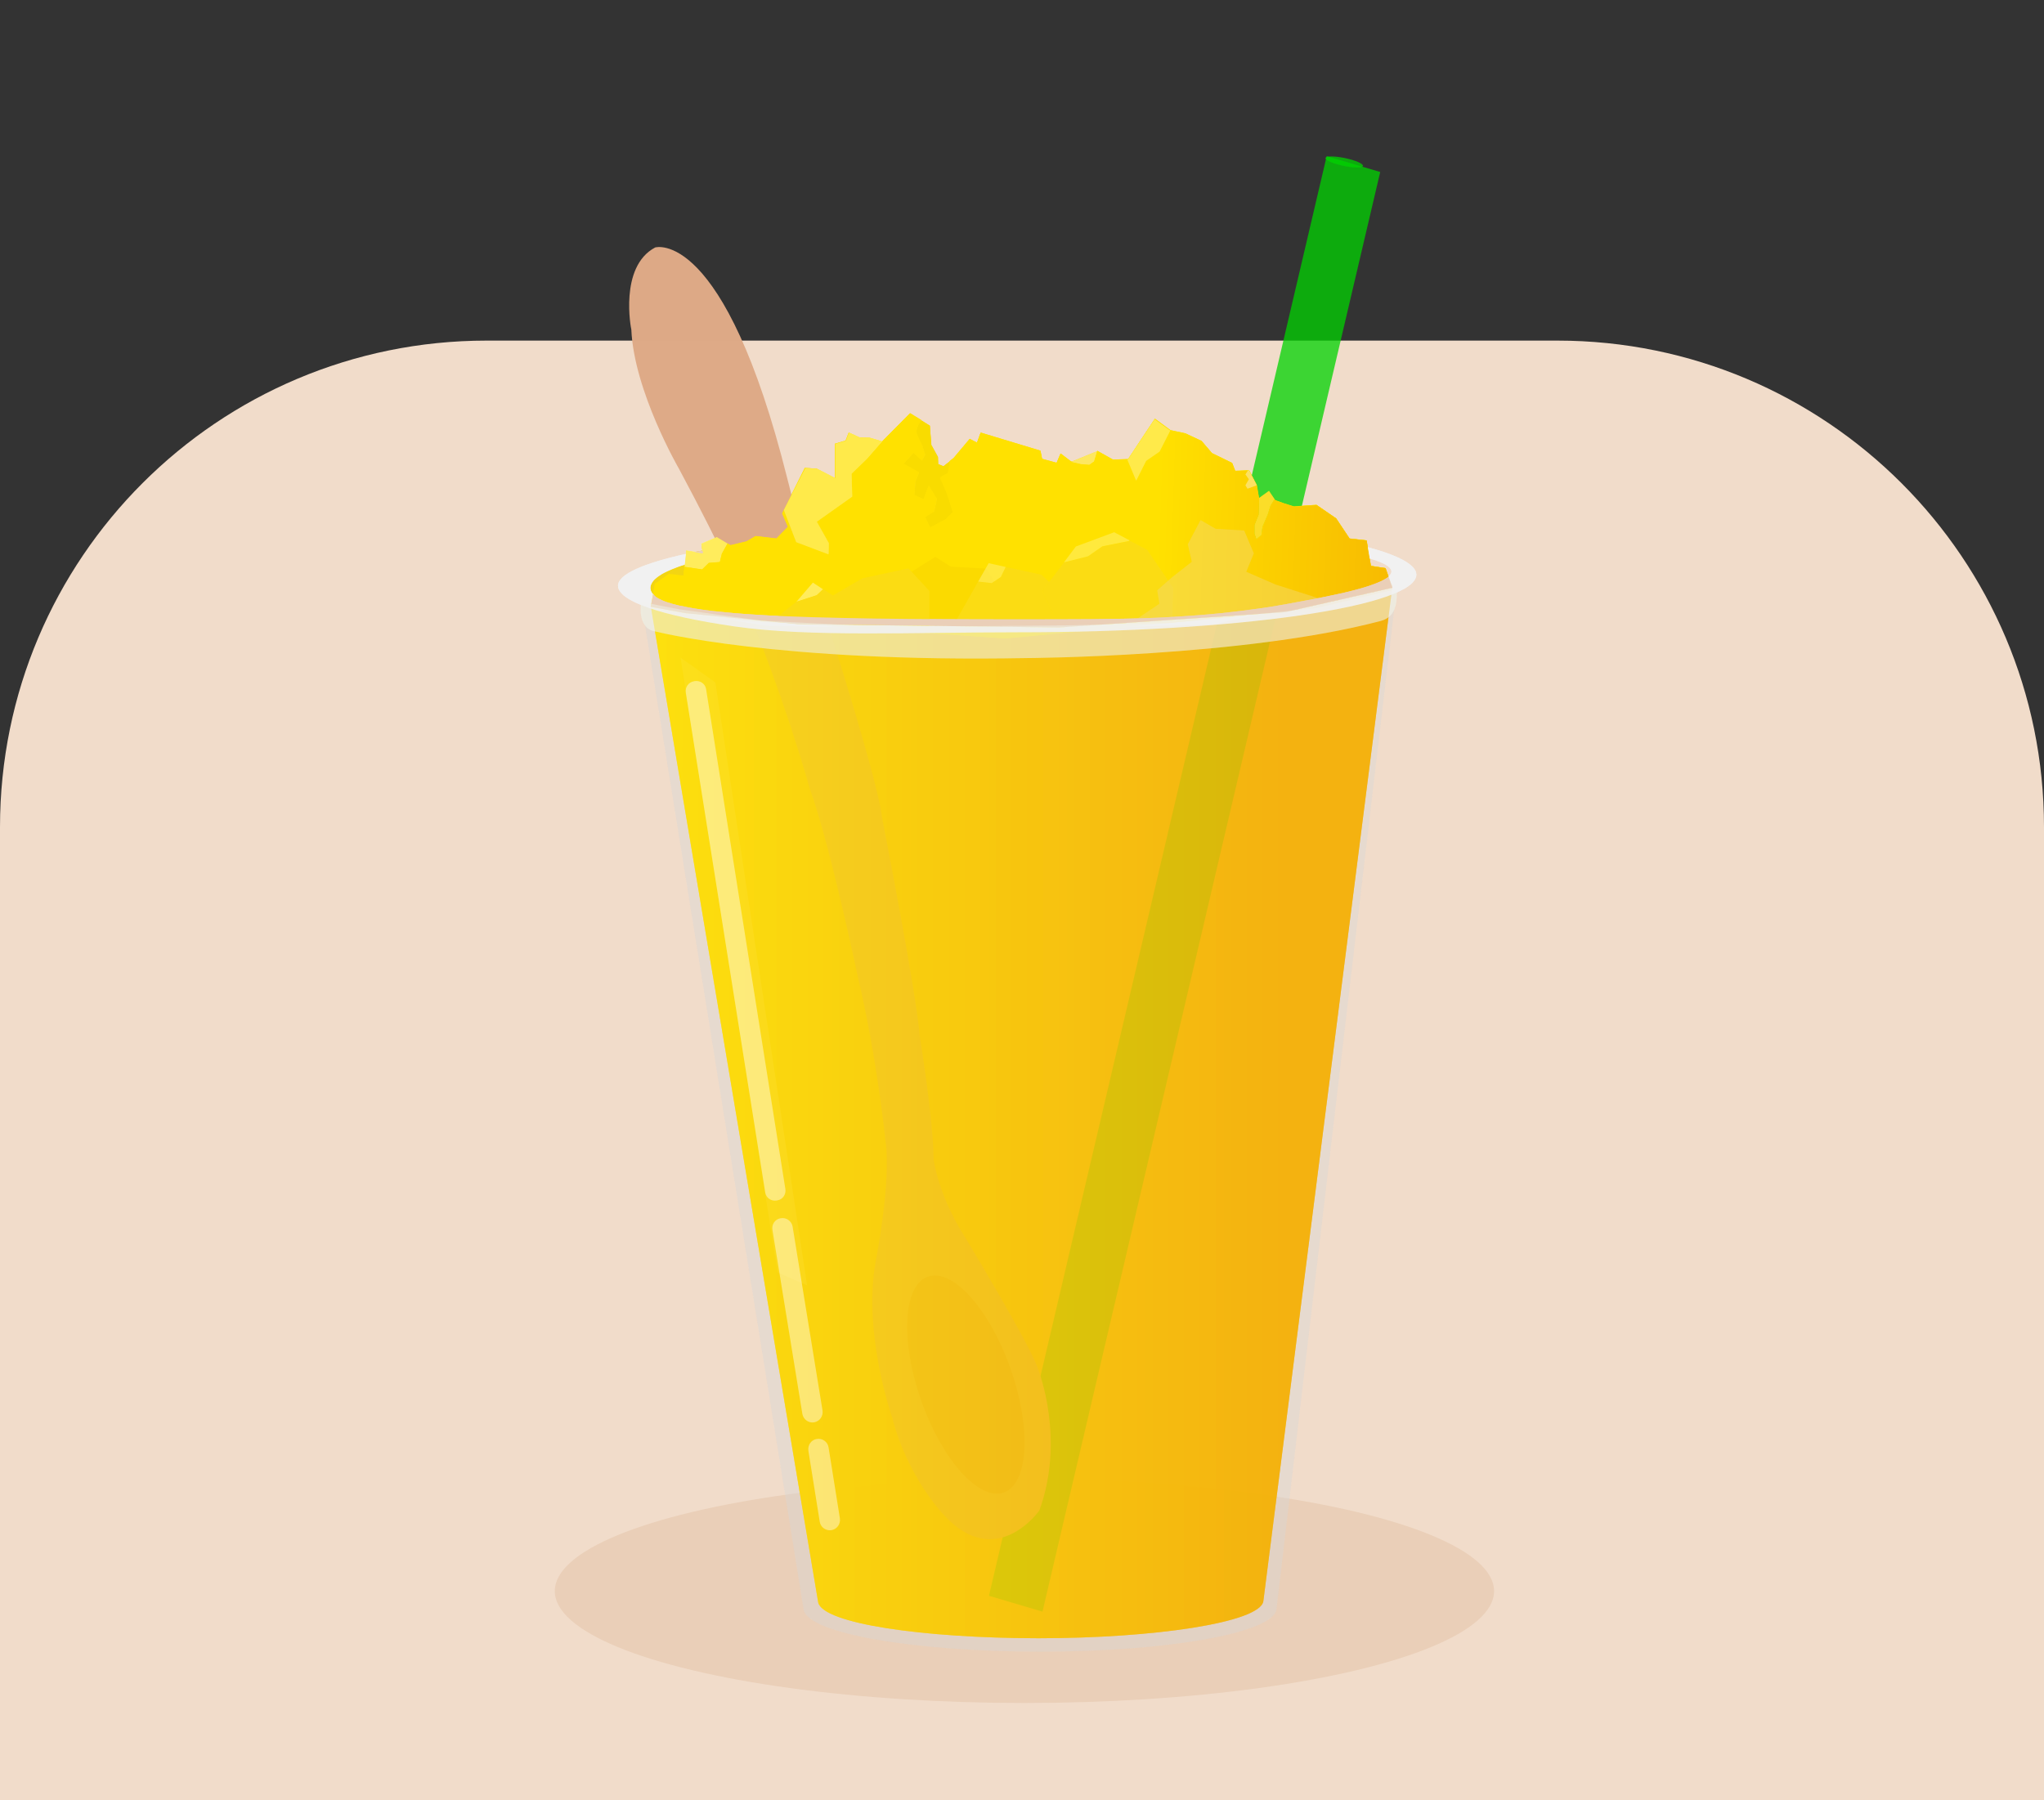
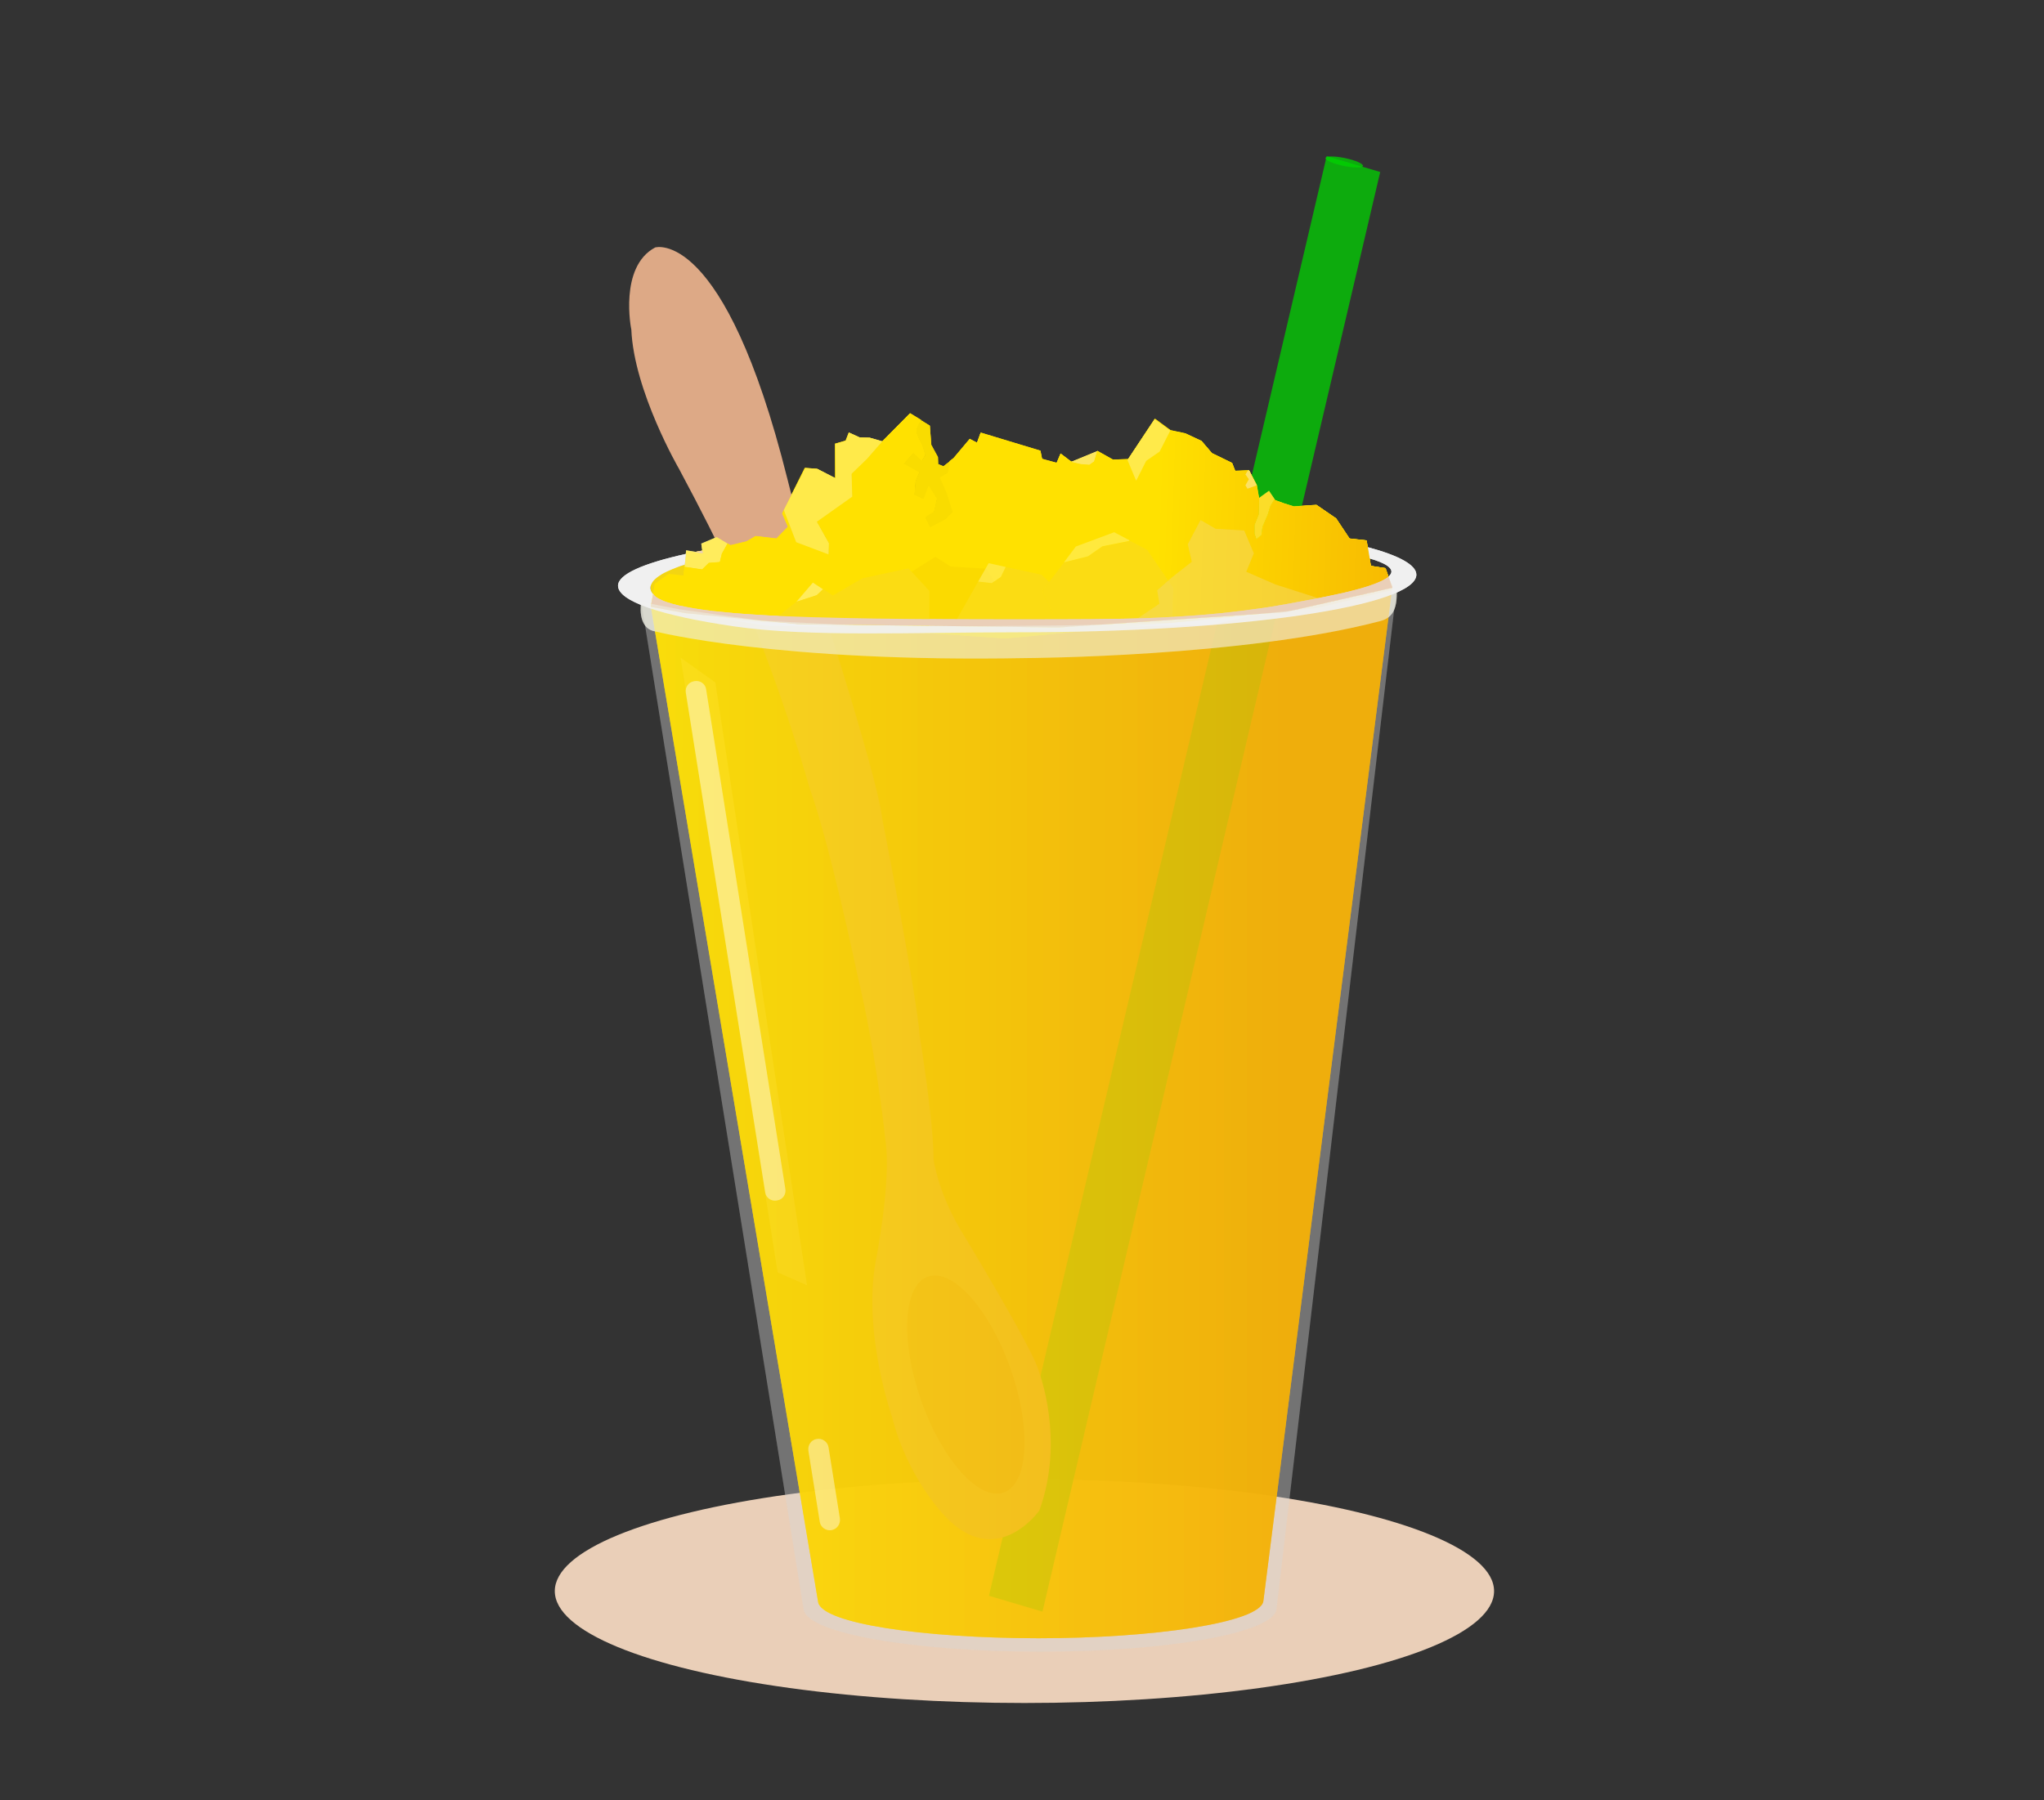
<svg xmlns="http://www.w3.org/2000/svg" xmlns:ns1="http://sodipodi.sourceforge.net/DTD/sodipodi-0.dtd" xmlns:ns2="http://www.inkscape.org/namespaces/inkscape" width="420" height="370" viewBox="0 0 420 370" fill="none" version="1.1" id="svg84" ns1:docname="Granite siciliane.svg" ns2:version="1.3 (0e150ed6c4, 2023-07-21)">
  <rect x="0" y="0" width="420" height="370" fill="#333333" stroke="none" />
-   <path d="M 0,170 C 0,114.772 44.772,70 100,70 h 220 c 55.228,0 100,44.772 100,100 V 370 H 0 Z" fill="#f1dcca" id="path1" />
  <ellipse cx="210.5" cy="327" rx="96.5" ry="23" fill="#eacfb8" id="ellipse1" />
  <g clip-path="url(#clip0_549_1595)" id="g79" transform="translate(0,32)">
    <path d="m 286.972,89.044 -29.509,5.548 -49.333,2.191 -51.56,-1.201 -24.809,-3.887 33.396,207.24 c 1.131,4.77 22.582,8.516 48.592,8.516 26.151,0 47.566,-3.817 48.521,-8.587 z" fill="#d7d7d7" fill-opacity="0.221" id="path2" />
    <path opacity="0.811" d="M 286.159,88.16 249.3,96.323 204.136,97.524 157.383,96.606 133.74,92.719 168.126,297.344 c 1.024,4.346 21.521,7.314 45.199,7.349 23.818,0 45.411,-3.215 46.259,-7.561 z" fill="url(#paint0_linear_549_1595)" id="path3" style="fill:url(#paint0_linear_549_1595)" />
    <path d="m 162.259,96.005 c 15.79,0 28.59,-3.227 28.59,-7.208 0,-3.981 -12.8,-7.208 -28.59,-7.208 -15.789,0 -28.589,3.227 -28.589,7.208 0,3.981 12.8,7.208 28.589,7.208 z" fill="#f3d512" id="path4" />
-     <path d="m 140.651,84.529 3.614,0.55 1.361,-1.335 2.279,-0.183 0.445,-1.728 1.178,-2.069 -2.226,-1.335 -3.168,1.362 0.288,1.964 -3.405,-0.576 z" fill="#ffe100" id="path5" />
    <path d="m 189.282,54.39 c -0.104,0.131 -0.183,0.262 -0.288,0.419 -0.209,0.34 -0.419,0.733 -0.55,1.126 -0.052,0.183 -0.105,0.367 -0.131,0.55 -0.026,0.183 0,0.34 0.053,0.497 0.104,0.314 0.209,0.628 0.34,0.916 0.131,0.288 0.262,0.576 0.393,0.838 0.236,0.497 0.445,0.838 0.445,0.838 l 0.602,1.911 -0.654,1.126 -1.702,-1.597 -2.096,2.278 3.222,1.754 -0.786,1.885 -0.21,2.802 1.886,0.864 1.048,-2.802 1.676,2.723 -0.577,2.592 -1.885,1.126 1.021,2.147 3.117,-1.623 1.597,-1.571 -1.257,-3.928 -1.414,-3.168 1.624,-0.916 0.366,-2.33 -1.283,0.995 -1.074,-0.445 -0.052,-1.44 -1.362,-2.514 -0.288,-3.954 z" fill="#ffe100" id="path6" />
    <path d="m 220.106,62.926 2.016,0.471 1.729,0.157 0.995,-0.707 0.628,-2.121 z" fill="#ffe100" id="path7" />
    <path d="m 258.707,70.363 -0.105,3.404 -0.838,2.095 v 1.807 l 0.367,1.126 1.074,-0.838 0.209,-1.676 1.1,-2.566 0.55,-1.728 0.838,-1.388 -1.152,-1.702 z" fill="#ffe100" id="path8" />
    <path d="m 187.004,52.923 -5.683,5.761 -3.169,3.64 -3.143,3.038 0.184,4.661 -7.281,5.159 2.462,4.425 -0.078,2.304 -6.652,-2.488 -2.567,-6.625 -0.366,0.733 1.178,2.749 -2.357,2.409 -4.269,-0.498 -1.885,1.1 -3.274,0.785 -0.602,-0.367 -1.179,2.069 -0.445,1.728 -2.278,0.183 -1.362,1.335 -3.614,-0.55 -0.209,1.781 -5.84,1.676 -0.865,4.739 7.202,1.309 23.046,2.278 42.582,2.933 57.483,-5.394 22.077,-5.028 -1.414,-4.006 -3.012,-0.471 -0.89,-5.237 -3.509,-0.393 -2.75,-4.137 -4.033,-2.776 -4.635,0.314 -2.017,-0.628 -1.833,-0.655 -0.131,-0.209 -0.838,1.388 -0.55,1.728 -1.1,2.566 -0.209,1.676 -1.074,0.838 -0.367,-1.126 v -1.807 l 0.838,-2.095 0.105,-3.404 -0.445,-2.619 -1.598,-3.064 -2.854,0.105 -0.629,-1.623 -4.138,-2.016 -2.147,-2.514 -3.3,-1.545 -3.064,-0.655 -3.195,-2.357 -5.499,8.301 -3.117,0.105 -3.221,-1.807 -0.628,2.121 -0.995,0.707 -1.729,-0.157 -2.016,-0.471 -2.174,-1.65 -0.812,1.912 -2.985,-0.812 -0.341,-1.676 -12.282,-3.718 -0.76,2.069 -1.492,-0.785 -3.326,3.954 -0.812,0.628 -0.367,2.33 -1.623,0.916 1.414,3.168 1.257,3.928 -1.598,1.571 -3.116,1.623 -1.021,-2.147 1.885,-1.126 0.576,-2.592 -1.676,-2.723 -1.047,2.802 -1.886,-0.864 0.21,-2.802 0.785,-1.885 -3.221,-1.754 2.095,-2.278 1.703,1.597 0.654,-1.126 -0.602,-1.911 c 0,0 -0.21,-0.34 -0.445,-0.838 -0.131,-0.236 -0.262,-0.524 -0.393,-0.838 -0.131,-0.288 -0.236,-0.628 -0.341,-0.916 -0.052,-0.157 -0.052,-0.314 -0.052,-0.497 0.026,-0.183 0.052,-0.367 0.131,-0.55 0.131,-0.393 0.34,-0.785 0.55,-1.126 0.105,-0.157 0.183,-0.262 0.288,-0.419 z" fill="#ffe100" id="path9" />
    <path d="m 161.051,72.824 2.567,6.625 6.651,2.488 0.079,-2.304 -2.462,-4.425 7.281,-5.159 -0.184,-4.661 3.143,-3.037 3.169,-3.64 -2.619,-0.759 -2.043,-0.052 -2.226,-1.021 -0.655,1.676 -2.173,0.628 0.026,7.07 -3.719,-1.912 -2.514,-0.183 z" fill="#ffe100" id="path10" />
    <path d="m 144.343,81.151 c -0.524,0.105 -1.047,0.209 -1.545,0.288 l 1.624,0.262 z" fill="#ffe100" id="path11" />
    <path d="m 222.62,65.571 -2.619,3.614 -2.173,1.728 -5.133,3.509 0.288,0.89 1.257,-0.602 1.545,-1.021 2.619,-1.938 1.807,-1.021 1.728,0.288 -1.074,1.676 -0.262,1.571 1.179,-0.052 0.89,-2.173 1.179,0.314 0.157,2.016 0.943,0.131 -0.236,-2.147 -0.445,-2.278 0.812,-0.916 1.23,-1.021 0.524,-1.545 -1.414,-0.864 z" fill="#ffe100" id="path12" />
    <path d="m 233.148,95.5 5.106,-3.43 -0.471,-2.749 3.038,-2.671 4.059,-3.195 -0.812,-3.587 2.619,-4.975 3.116,1.781 5.867,0.366 1.99,4.713 -1.545,3.771 6.023,2.619 9.821,3.142 -11.183,2.278 -10.082,0.943 z" fill="#ffe100" id="path13" />
    <path d="m 258.262,67.744 -1.597,-3.064 h -0.21 l -0.55,0.838 0.707,0.969 -0.707,1.231 0.445,0.707 z" fill="#ffe100" id="path14" />
    <path opacity="0.734" d="m 140.667,84.521 3.605,0.53 1.378,-1.343 2.262,-0.177 0.424,-1.731 1.166,-2.085 -2.227,-1.343 -3.18,1.343 0.283,1.944 -3.393,-0.565 z" fill="#fff07e" id="path15" />
    <path opacity="0.319" d="m 189.294,54.38 c -0.106,0.141 -0.177,0.247 -0.283,0.424 -0.212,0.353 -0.424,0.742 -0.53,1.131 -0.071,0.177 -0.106,0.389 -0.141,0.565 0,0.177 0,0.353 0.035,0.495 0.106,0.318 0.212,0.636 0.354,0.919 0.141,0.318 0.247,0.601 0.388,0.813 0.248,0.495 0.424,0.813 0.424,0.813 l 0.601,1.908 -0.671,1.131 -1.697,-1.59 -2.085,2.297 3.216,1.767 -0.777,1.873 -0.212,2.792 1.873,0.848 1.06,-2.792 1.696,2.721 -0.565,2.579 -1.873,1.131 1.025,2.155 3.109,-1.625 1.591,-1.555 -1.237,-3.922 -1.414,-3.18 1.626,-0.919 0.389,-2.332 -1.308,0.989 -1.095,-0.459 -0.036,-1.449 -1.378,-2.509 -0.318,-3.887 z" fill="#edd100" id="path16" />
    <path opacity="0.559" d="m 220.11,62.931 2.014,0.459 1.732,0.141 0.989,-0.707 0.636,-2.12 z" fill="#fcecac" id="path17" />
    <path opacity="0.576" d="m 258.701,70.352 -0.107,3.392 -0.848,2.12 v 1.802 l 0.389,1.131 1.06,-0.848 0.212,-1.696 1.096,-2.579 0.53,-1.731 0.848,-1.378 -1.131,-1.696 z" fill="#fcecac" id="path18" />
    <path d="m 240.889,96.005 0.212,-7.173 -5.371,-7.844 -3.64,-1.908 -0.106,0.141 -5.478,1.095 -2.933,2.014 -4.983,1.237 -4.417,5.83 3.463,7.562 22.37,-0.883 z" fill="#fbdc13" id="path19" />
    <path d="m 231.631,62.437 -2.969,0.106 -3.216,-1.802 -0.636,2.12 -0.989,0.707 -1.732,-0.141 -2.014,-0.459 -2.156,-1.661 -0.813,1.908 -3.004,-0.813 -0.353,-1.661 -12.263,-3.71 -0.742,2.085 -1.484,-0.777 -3.322,3.958 -0.813,0.636 -0.389,2.332 -1.625,0.919 1.413,3.18 1.237,3.922 -1.59,1.555 -3.11,1.625 -1.025,-2.155 1.873,-1.131 0.566,-2.579 -1.697,-2.721 -1.06,2.792 -1.873,-0.848 0.212,-2.791 0.778,-1.873 -3.216,-1.767 2.085,-2.297 1.696,1.59 0.672,-1.131 -0.601,-1.908 c 0,0 -0.212,-0.318 -0.424,-0.813 -0.106,-0.247 -0.248,-0.53 -0.389,-0.813 -0.141,-0.318 -0.247,-0.601 -0.353,-0.919 -0.036,-0.141 -0.071,-0.318 -0.036,-0.495 0,-0.177 0.071,-0.353 0.142,-0.565 0.141,-0.389 0.318,-0.777 0.53,-1.131 0.106,-0.177 0.176,-0.283 0.282,-0.424 l -2.297,-1.449 -5.689,5.76 -3.181,3.639 -3.074,2.933 0.176,4.664 -7.28,5.159 2.474,4.417 -0.07,2.297 -6.644,-2.509 -2.545,-6.608 -0.353,0.707 1.166,2.756 -2.368,2.403 -4.276,-0.495 -1.873,1.095 -3.286,0.777 -0.601,-0.353 -1.166,2.085 -0.424,1.732 -2.262,0.177 -1.378,1.343 -3.605,-0.53 -0.212,1.802 -3.039,-0.353 -2.827,2.014 -0.884,4.735 7.21,1.307 17.528,1.731 5.159,-4.064 3.393,-3.958 4.064,2.686 6.078,-3.534 9.471,-2.049 4.312,4.629 0.035,8.092 -15.09,-0.424 30.675,2.12 9.753,-0.919 -20.638,-1.343 5.336,-9.434 2.792,0.318 1.873,-1.272 0.99,-2.049 7.35,1.59 1.555,1.484 3.075,-3.993 4.947,-1.272 2.933,-2.049 5.478,-1.095 0.106,-0.141 3.64,1.908 5.372,7.844 -0.212,7.173 23.147,-2.191 22.087,-5.018 -1.414,-3.993 -3.004,-0.459 -0.883,-5.23 -3.499,-0.389 -2.756,-4.134 -4.029,-2.756 -4.629,0.318 -2.015,-0.636 -1.837,-0.671 -0.142,-0.212 -0.848,1.378 -0.53,1.731 -1.095,2.579 -0.212,1.696 -1.061,0.848 -0.388,-1.131 v -1.802 l 0.848,-2.12 0.106,-3.392 -0.46,-2.615 -1.59,-3.074 -2.862,0.106 -0.636,-1.625 -4.135,-2.014 -2.156,-2.509 -3.322,-1.519 -3.074,-0.636 -2.191,4.311 -2.757,1.908 -2.085,4.028 c 0,0 -0.247,-0.601 -0.671,-1.555 -0.283,-0.742 -0.742,-1.767 -1.166,-2.756 z" fill="#ffe100" id="path20" />
    <path d="m 231.63,62.437 c 0.425,1.025 0.849,2.049 1.167,2.792 0.388,0.954 0.671,1.555 0.671,1.555 l 2.05,-4.064 2.756,-1.908 2.191,-4.311 -3.216,-2.332 -5.513,8.304 z" fill="#ffea4a" id="path21" />
    <path opacity="0.292" d="m 161.058,72.825 2.544,6.608 6.644,2.509 0.071,-2.297 -2.474,-4.417 7.28,-5.159 -0.141,-4.699 3.145,-3.039 3.18,-3.639 -2.615,-0.742 -2.014,-0.035 -2.227,-1.025 -0.636,1.696 -2.155,0.636 0.035,7.067 -3.711,-1.908 -2.509,-0.177 z" fill="#ffffff" fill-opacity="0.996" id="path22" />
    <path d="m 272.605,0.089 11,3.259 -69.395,295.878 -11,-3.259 z" fill="#00d400" fill-opacity="0.747" id="path23" />
    <path d="m 280.067,2.097 c 0.092,-0.44 -1.559,-1.159 -3.687,-1.605 -2.129,-0.446 -3.929,-0.451 -4.022,-0.011 -0.092,0.44 1.559,1.159 3.687,1.605 2.129,0.446 3.929,0.451 4.022,0.011 z" fill="#00d400" fill-opacity="0.747" id="path24" />
    <path d="m 134.623,18.859 c 0,0 14.188,-4.335 27.166,47.543 0,0 4.167,16.298 4.42,17.593 0,0 14.132,43.461 15.005,51.905 0,0 7.066,35.862 7.798,45.207 0,0 2.815,17.199 2.815,25.193 0,0 0.817,6.192 5.152,13.793 0,0 15.653,25.727 16.497,29.809 0,0 5.405,13.961 0.085,28.542 0,0 -8.924,12.695 -19.707,0.817 0,0 -7.46,-7.741 -10.557,-20.042 0,0 -6.024,-17.114 -3.378,-31.892 0,0 3.322,-16.608 1.999,-25.081 0,0 -1.633,-16.495 -5.687,-33.665 0,0 -5.715,-27.163 -9.853,-38.535 0,0 -5.18,-18.804 -13.907,-39.521 0,0 -3.463,-8.473 -12.922,-26.122 0,0 -9.29,-15.988 -9.825,-28.683 -0.028,0 -2.59,-12.892 4.899,-16.861 z" fill="#deaa87" fill-opacity="0.995" id="path25" />
    <path d="m 206.252,274.732 c 5.076,-1.783 5.702,-13.157 1.398,-25.404 -4.304,-12.248 -11.907,-20.731 -16.983,-18.948 -5.075,1.783 -5.701,13.157 -1.397,25.405 4.303,12.247 11.907,20.73 16.982,18.947 z" fill="#d38d5f" fill-opacity="0.972" id="path26" />
    <path d="m 184.134,87.525 8.058,-5.088 3.18,2.014 7.351,0.424 2.721,4.523 1.096,6.572 -24.173,0.283 z" fill="#fbda00" id="path27" />
    <path d="m 215.551,87.595 -1.555,-1.484 -7.35,-1.59 -0.99,2.049 -1.873,1.272 -2.792,-0.318 -5.336,9.434 20.638,1.343 7.846,-0.742 -0.531,-0.848 -5.972,0.247 -3.463,-7.562 z" fill="#fbdc13" id="path28" />
    <path d="m 286.972,89.044 -29.509,5.548 -49.333,2.191 -51.56,-1.201 -24.809,-3.887 33.396,207.24 c 1.131,4.77 22.582,8.516 48.592,8.516 26.151,0 47.566,-3.817 48.521,-8.587 z" fill="#d7d7d7" fill-opacity="0.221" id="path29" />
    <path d="m 134.235,90.069 -0.495,2.65 7.21,1.307 23.041,2.261 53.645,0.671 46.436,-3.145 22.087,-5.018 -0.813,-2.297 -0.035,0.035 c -0.212,0.177 -0.46,0.353 -0.742,0.495 -0.283,0.177 -0.601,0.318 -0.954,0.495 -0.707,0.318 -1.555,0.636 -2.509,0.954 -0.955,0.318 -2.015,0.601 -3.11,0.883 -1.096,0.283 -2.262,0.565 -3.464,0.813 -1.166,0.247 -2.367,0.495 -3.569,0.742 -2.368,0.459 -4.594,0.848 -6.432,1.201 -2.261,0.424 -4.488,0.777 -6.714,1.06 -2.226,0.318 -4.418,0.565 -6.609,0.813 -2.191,0.212 -4.382,0.424 -6.573,0.565 -2.191,0.141 -4.417,0.283 -6.643,0.389 -2.227,0.106 -4.489,0.177 -6.75,0.212 -2.262,0.035 -4.594,0.071 -6.962,0.106 -4.7,0.035 -9.577,0.035 -14.737,0.035 -5.371,0 -10.566,0 -15.584,-0.035 -5.018,-0.035 -9.825,-0.071 -14.383,-0.141 -4.559,-0.071 -8.871,-0.177 -12.899,-0.283 -2.015,-0.071 -3.958,-0.141 -5.831,-0.212 -1.873,-0.071 -3.64,-0.177 -5.336,-0.283 -1.697,-0.106 -3.322,-0.212 -4.842,-0.353 -1.52,-0.141 -2.968,-0.283 -4.311,-0.424 -1.343,-0.177 -2.58,-0.318 -3.746,-0.53 -1.167,-0.212 -2.191,-0.389 -3.146,-0.601 -0.954,-0.212 -1.767,-0.459 -2.509,-0.707 -0.353,-0.141 -0.706,-0.247 -0.989,-0.389 -0.318,-0.141 -0.566,-0.283 -0.813,-0.424 -0.247,-0.141 -0.459,-0.283 -0.636,-0.459 -0.106,-0.177 -0.212,-0.283 -0.283,-0.389 z" fill="#eacfb8" id="path30" />
    <path d="m 163.638,91.694 4.17,-1.343 1.307,-1.237 -2.085,-1.378 z" fill="#ffec5c" id="path31" />
    <path d="m 186.679,84.804 -9.471,2.049 -6.078,3.534 -1.979,-1.307 -1.308,1.237 -4.17,1.343 -5.195,4.099 5.513,0.53 11.874,0.813 15.09,0.424 0.035,-8.056 z" fill="#fbdc13" id="path32" />
    <path d="m 140.95,81.836 c -8.8,1.943 -13.959,4.205 -13.959,6.537 0,3.145 8.623,6.148 23.96,8.374 15.337,2.226 36.611,1.201 58.31,1.201 21.698,0 42.478,-1.237 57.815,-3.463 15.337,-2.226 23.96,-5.23 23.96,-8.374 0,-1.979 -3.499,-3.922 -9.966,-5.654 l 0.389,2.332 c 0.777,0.212 1.484,0.459 2.085,0.707 0.353,0.141 0.707,0.318 0.989,0.459 0.283,0.141 0.531,0.318 0.743,0.495 0.212,0.177 0.353,0.318 0.459,0.495 0.106,0.177 0.177,0.353 0.177,0.53 0,0.177 -0.071,0.353 -0.177,0.53 -0.106,0.177 -0.247,0.318 -0.424,0.495 l 0.813,2.297 -22.087,5.018 -46.436,3.145 -53.645,-0.671 -23.042,-2.261 -7.209,-1.307 0.495,-2.65 c -0.071,-0.071 -0.141,-0.106 -0.177,-0.177 -0.141,-0.177 -0.212,-0.353 -0.282,-0.53 -0.071,-0.177 -0.106,-0.353 -0.106,-0.53 0,-0.177 0.035,-0.389 0.106,-0.565 0.07,-0.177 0.176,-0.389 0.282,-0.565 0.142,-0.177 0.283,-0.389 0.46,-0.565 0.176,-0.177 0.424,-0.353 0.671,-0.565 0.247,-0.177 0.53,-0.353 0.848,-0.565 0.318,-0.177 0.636,-0.353 1.025,-0.53 0.742,-0.353 1.59,-0.707 2.545,-1.06 0.353,-0.141 0.777,-0.247 1.13,-0.353 z" fill="#f1f1f1" fill-opacity="0.924" id="path33" />
    <path d="m 144.342,81.164 c -0.53,0.106 -1.025,0.212 -1.555,0.283 l 1.626,0.283 z" fill="#eacfb8" id="path34" />
    <path d="m 200.991,87.525 2.792,0.318 1.873,-1.272 0.99,-2.05 -3.499,-0.777 z" fill="#ffec5c" fill-opacity="0.683" id="path35" />
    <path d="m 131.762,91.694 c 0,0 -1.025,5.442 2.897,6.078 0,0 25.021,6.431 76.157,5.477 0,0 44.739,-0.212 72.763,-7.597 2.227,-0.565 3.676,-2.12 3.393,-6.608 l -16.362,3.922 -29.721,3.074 -22.263,0.495 -20.002,0.177 -22.37,-0.177 -19.684,-0.954 -17.069,-2.367 z" fill="#eeefe3" fill-opacity="0.579" id="path36" />
    <path opacity="0.5" d="m 233.15,95.51 5.089,-3.427 -0.46,-2.756 3.04,-2.685 4.064,-3.18 -0.813,-3.604 2.615,-4.982 3.11,1.802 5.866,0.353 1.979,4.7 -1.555,3.781 6.008,2.615 9.824,3.145 -11.202,2.261 -10.107,0.954 z" fill="#f4d86a" id="path37" />
-     <path opacity="0.576" d="m 258.241,67.737 -1.59,-3.074 h -0.212 l -0.53,0.848 0.706,0.989 -0.706,1.237 0.424,0.707 z" fill="#fcecac" id="path38" />
+     <path opacity="0.576" d="m 258.241,67.737 -1.59,-3.074 h -0.212 z" fill="#fcecac" id="path38" />
    <path d="m 134.235,90.069 -0.495,2.65 7.21,1.307 23.041,2.261 53.645,0.671 46.436,-3.145 22.087,-5.018 -0.813,-2.297 -0.035,0.035 c -0.212,0.177 -0.46,0.353 -0.742,0.495 -0.283,0.177 -0.601,0.318 -0.954,0.495 -0.707,0.318 -1.555,0.636 -2.509,0.954 -0.955,0.318 -2.015,0.601 -3.11,0.883 -1.096,0.283 -2.262,0.565 -3.464,0.813 -1.166,0.247 -2.367,0.495 -3.569,0.742 -2.368,0.459 -4.594,0.848 -6.432,1.201 -2.261,0.424 -4.488,0.777 -6.714,1.06 -2.226,0.318 -4.418,0.565 -6.609,0.813 -2.191,0.212 -4.382,0.424 -6.573,0.565 -2.191,0.141 -4.417,0.283 -6.643,0.389 -2.227,0.106 -4.489,0.177 -6.75,0.212 -2.262,0.035 -4.594,0.071 -6.962,0.106 -4.7,0.035 -9.577,0.035 -14.737,0.035 -5.371,0 -10.566,0 -15.584,-0.035 -5.018,-0.035 -9.825,-0.071 -14.383,-0.141 -4.559,-0.071 -8.871,-0.177 -12.899,-0.283 -2.015,-0.071 -3.958,-0.141 -5.831,-0.212 -1.873,-0.071 -3.64,-0.177 -5.336,-0.283 -1.697,-0.106 -3.322,-0.212 -4.842,-0.353 -1.52,-0.141 -2.968,-0.283 -4.311,-0.424 -1.343,-0.177 -2.58,-0.318 -3.746,-0.53 -1.167,-0.212 -2.191,-0.389 -3.146,-0.601 -0.954,-0.212 -1.767,-0.459 -2.509,-0.707 -0.353,-0.141 -0.706,-0.247 -0.989,-0.389 -0.318,-0.141 -0.566,-0.283 -0.813,-0.424 -0.247,-0.141 -0.459,-0.283 -0.636,-0.459 -0.106,-0.177 -0.212,-0.283 -0.283,-0.389 z" fill="#eacfb8" id="path39" />
    <path d="m 144.342,81.164 c -0.53,0.106 -1.025,0.212 -1.555,0.283 l 1.626,0.283 z" fill="#eacfb8" id="path40" />
    <path d="m 218.626,83.567 4.947,-1.237 2.933,-2.049 5.478,-1.095 0.106,-0.141 -3.145,-1.661 -7.881,2.933 z" fill="#ffec5c" fill-opacity="0.664" id="path41" />
    <path d="m 139.854,103.178 7.139,5.088 18.836,123.885 -6.043,-2.65 z" fill="#ffffff" fill-opacity="0.342" id="path42" />
    <path opacity="0.811" d="M 286.159,88.16 249.3,96.323 204.136,97.524 157.383,96.606 133.74,92.719 168.126,297.344 c 1.024,4.346 21.521,7.314 45.199,7.349 23.818,0 45.411,-3.215 46.259,-7.561 z" fill="url(#paint1_linear_549_1595)" id="path43" style="fill:url(#paint1_linear_549_1595)" />
    <path d="m 162.259,96.005 c 15.79,0 28.59,-3.227 28.59,-7.208 0,-3.981 -12.8,-7.208 -28.59,-7.208 -15.789,0 -28.589,3.227 -28.589,7.208 0,3.981 12.8,7.208 28.589,7.208 z" fill="#f3d512" id="path44" />
    <path d="m 140.651,84.529 3.614,0.55 1.361,-1.335 2.279,-0.183 0.445,-1.728 1.178,-2.069 -2.226,-1.335 -3.168,1.362 0.288,1.964 -3.405,-0.576 z" fill="#ffe100" id="path45" />
    <path d="m 189.282,54.39 c -0.104,0.131 -0.183,0.262 -0.288,0.419 -0.209,0.34 -0.419,0.733 -0.55,1.126 -0.052,0.183 -0.105,0.367 -0.131,0.55 -0.026,0.183 0,0.34 0.053,0.497 0.104,0.314 0.209,0.628 0.34,0.916 0.131,0.288 0.262,0.576 0.393,0.838 0.236,0.497 0.445,0.838 0.445,0.838 l 0.602,1.911 -0.654,1.126 -1.702,-1.597 -2.096,2.278 3.222,1.754 -0.786,1.885 -0.21,2.802 1.886,0.864 1.048,-2.802 1.676,2.723 -0.577,2.592 -1.885,1.126 1.021,2.147 3.117,-1.623 1.597,-1.571 -1.257,-3.928 -1.414,-3.168 1.624,-0.916 0.366,-2.33 -1.283,0.995 -1.074,-0.445 -0.052,-1.44 -1.362,-2.514 -0.288,-3.954 z" fill="#ffe100" id="path46" />
    <path d="m 220.106,62.926 2.016,0.471 1.729,0.157 0.995,-0.707 0.628,-2.121 z" fill="#ffe100" id="path47" />
    <path d="m 258.707,70.363 -0.105,3.404 -0.838,2.095 v 1.807 l 0.367,1.126 1.074,-0.838 0.209,-1.676 1.1,-2.566 0.55,-1.728 0.838,-1.388 -1.152,-1.702 z" fill="#ffe100" id="path48" />
    <path d="m 187.004,52.923 -5.683,5.761 -3.169,3.64 -3.143,3.038 0.184,4.661 -7.281,5.159 2.462,4.425 -0.078,2.304 -6.652,-2.488 -2.567,-6.625 -0.366,0.733 1.178,2.749 -2.357,2.409 -4.269,-0.498 -1.885,1.1 -3.274,0.785 -0.602,-0.367 -1.179,2.069 -0.445,1.728 -2.278,0.183 -1.362,1.335 -3.614,-0.55 -0.209,1.781 -5.84,1.676 -0.865,4.739 7.202,1.309 23.046,2.278 42.582,2.933 57.483,-5.394 22.077,-5.028 -1.414,-4.006 -3.012,-0.471 -0.89,-5.237 -3.509,-0.393 -2.75,-4.137 -4.033,-2.776 -4.635,0.314 -2.017,-0.628 -1.833,-0.655 -0.131,-0.209 -0.838,1.388 -0.55,1.728 -1.1,2.566 -0.209,1.676 -1.074,0.838 -0.367,-1.126 v -1.807 l 0.838,-2.095 0.105,-3.404 -0.445,-2.619 -1.598,-3.064 -2.854,0.105 -0.629,-1.623 -4.138,-2.016 -2.147,-2.514 -3.3,-1.545 -3.064,-0.655 -3.195,-2.357 -5.499,8.301 -3.117,0.105 -3.221,-1.807 -0.628,2.121 -0.995,0.707 -1.729,-0.157 -2.016,-0.471 -2.174,-1.65 -0.812,1.912 -2.985,-0.812 -0.341,-1.676 -12.282,-3.718 -0.76,2.069 -1.492,-0.785 -3.326,3.954 -0.812,0.628 -0.367,2.33 -1.623,0.916 1.414,3.168 1.257,3.928 -1.598,1.571 -3.116,1.623 -1.021,-2.147 1.885,-1.126 0.576,-2.592 -1.676,-2.723 -1.047,2.802 -1.886,-0.864 0.21,-2.802 0.785,-1.885 -3.221,-1.754 2.095,-2.278 1.703,1.597 0.654,-1.126 -0.602,-1.911 c 0,0 -0.21,-0.34 -0.445,-0.838 -0.131,-0.236 -0.262,-0.524 -0.393,-0.838 -0.131,-0.288 -0.236,-0.628 -0.341,-0.916 -0.052,-0.157 -0.052,-0.314 -0.052,-0.497 0.026,-0.183 0.052,-0.367 0.131,-0.55 0.131,-0.393 0.34,-0.785 0.55,-1.126 0.105,-0.157 0.183,-0.262 0.288,-0.419 z" fill="#ffe100" id="path49" />
    <path d="m 161.051,72.824 2.567,6.625 6.651,2.488 0.079,-2.304 -2.462,-4.425 7.281,-5.159 -0.184,-4.661 3.143,-3.037 3.169,-3.64 -2.619,-0.759 -2.043,-0.052 -2.226,-1.021 -0.655,1.676 -2.173,0.628 0.026,7.07 -3.719,-1.912 -2.514,-0.183 z" fill="#ffe100" id="path50" />
    <path d="m 144.343,81.151 c -0.524,0.105 -1.047,0.209 -1.545,0.288 l 1.624,0.262 z" fill="#ffe100" id="path51" />
    <path d="m 222.62,65.571 -2.619,3.614 -2.173,1.728 -5.133,3.509 0.288,0.89 1.257,-0.602 1.545,-1.021 2.619,-1.938 1.807,-1.021 1.728,0.288 -1.074,1.676 -0.262,1.571 1.179,-0.052 0.89,-2.173 1.179,0.314 0.157,2.016 0.943,0.131 -0.236,-2.147 -0.445,-2.278 0.812,-0.916 1.23,-1.021 0.524,-1.545 -1.414,-0.864 z" fill="#ffe100" id="path52" />
    <path d="m 233.148,95.5 5.106,-3.43 -0.471,-2.749 3.038,-2.671 4.059,-3.195 -0.812,-3.587 2.619,-4.975 3.116,1.781 5.867,0.366 1.99,4.713 -1.545,3.771 6.023,2.619 9.821,3.142 -11.183,2.278 -10.082,0.943 z" fill="#ffe100" id="path53" />
    <path d="m 258.262,67.744 -1.597,-3.064 h -0.21 l -0.55,0.838 0.707,0.969 -0.707,1.231 0.445,0.707 z" fill="#ffe100" id="path54" />
    <path opacity="0.734" d="m 140.667,84.521 3.605,0.53 1.378,-1.343 2.262,-0.177 0.424,-1.731 1.166,-2.085 -2.227,-1.343 -3.18,1.343 0.283,1.944 -3.393,-0.565 z" fill="#fff07e" id="path55" />
    <path opacity="0.319" d="m 189.294,54.38 c -0.106,0.141 -0.177,0.247 -0.283,0.424 -0.212,0.353 -0.424,0.742 -0.53,1.131 -0.071,0.177 -0.106,0.389 -0.141,0.565 0,0.177 0,0.353 0.035,0.495 0.106,0.318 0.212,0.636 0.354,0.919 0.141,0.318 0.247,0.601 0.388,0.813 0.248,0.495 0.424,0.813 0.424,0.813 l 0.601,1.908 -0.671,1.131 -1.697,-1.59 -2.085,2.297 3.216,1.767 -0.777,1.873 -0.212,2.792 1.873,0.848 1.06,-2.792 1.696,2.721 -0.565,2.579 -1.873,1.131 1.025,2.155 3.109,-1.625 1.591,-1.555 -1.237,-3.922 -1.414,-3.18 1.626,-0.919 0.389,-2.332 -1.308,0.989 -1.095,-0.459 -0.036,-1.449 -1.378,-2.509 -0.318,-3.887 z" fill="#edd100" id="path56" />
    <path opacity="0.559" d="m 220.11,62.931 2.014,0.459 1.732,0.141 0.989,-0.707 0.636,-2.12 z" fill="#fcecac" id="path57" />
    <path opacity="0.576" d="m 258.701,70.352 -0.107,3.392 -0.848,2.12 v 1.802 l 0.389,1.131 1.06,-0.848 0.212,-1.696 1.096,-2.579 0.53,-1.731 0.848,-1.378 -1.131,-1.696 z" fill="#f9db48" id="path58" />
    <path d="m 240.889,96.005 0.212,-7.173 -5.371,-7.844 -3.64,-1.908 -0.106,0.141 -5.478,1.095 -2.933,2.014 -4.983,1.237 -4.417,5.83 3.463,7.562 22.37,-0.883 z" fill="#fbdc13" id="path59" />
    <path d="m 231.631,62.437 -2.969,0.106 -3.216,-1.802 -0.636,2.12 -0.989,0.707 -1.732,-0.141 -2.014,-0.459 -2.156,-1.661 -0.813,1.908 -3.004,-0.813 -0.353,-1.661 -12.263,-3.71 -0.742,2.085 -1.484,-0.777 -3.322,3.958 -0.813,0.636 -0.389,2.332 -1.625,0.919 1.413,3.18 1.237,3.922 -1.59,1.555 -3.11,1.625 -1.025,-2.155 1.873,-1.131 0.566,-2.579 -1.697,-2.721 -1.06,2.792 -1.873,-0.848 0.212,-2.791 0.778,-1.873 -3.216,-1.767 2.085,-2.297 1.696,1.59 0.672,-1.131 -0.601,-1.908 c 0,0 -0.212,-0.318 -0.424,-0.813 -0.106,-0.247 -0.248,-0.53 -0.389,-0.813 -0.141,-0.318 -0.247,-0.601 -0.353,-0.919 -0.036,-0.141 -0.071,-0.318 -0.036,-0.495 0,-0.177 0.071,-0.353 0.142,-0.565 0.141,-0.389 0.318,-0.777 0.53,-1.131 0.106,-0.177 0.176,-0.283 0.282,-0.424 l -2.297,-1.449 -5.689,5.76 -3.181,3.639 -3.074,2.933 0.176,4.664 -7.28,5.159 2.474,4.417 -0.07,2.297 -6.644,-2.509 -2.545,-6.608 -0.353,0.707 1.166,2.756 -2.368,2.403 -4.276,-0.495 -1.873,1.095 -3.286,0.777 -0.601,-0.353 -1.166,2.085 -0.424,1.732 -2.262,0.177 -1.378,1.343 -3.605,-0.53 -0.212,1.802 -3.039,-0.353 -2.827,2.014 -0.884,4.735 7.21,1.307 17.528,1.731 5.159,-4.064 3.393,-3.958 4.064,2.686 6.078,-3.534 9.471,-2.049 4.312,4.629 0.035,8.092 -15.09,-0.424 30.675,2.12 9.753,-0.919 -20.638,-1.343 5.336,-9.434 2.792,0.318 1.873,-1.272 0.99,-2.049 7.35,1.59 1.555,1.484 3.075,-3.993 4.947,-1.272 2.933,-2.049 5.478,-1.095 0.106,-0.141 3.64,1.908 5.372,7.844 -0.212,7.173 23.147,-2.191 22.087,-5.018 -1.414,-3.993 -3.004,-0.459 -0.883,-5.23 -3.499,-0.389 -2.756,-4.134 -4.029,-2.756 -4.629,0.318 -2.015,-0.636 -1.837,-0.671 -0.142,-0.212 -0.848,1.378 -0.53,1.731 -1.095,2.579 -0.212,1.696 -1.061,0.848 -0.388,-1.131 v -1.802 l 0.848,-2.12 0.106,-3.392 -0.46,-2.615 -1.59,-3.074 -2.862,0.106 -0.636,-1.625 -4.135,-2.014 -2.156,-2.509 -3.322,-1.519 -3.074,-0.636 -2.191,4.311 -2.757,1.908 -2.085,4.028 c 0,0 -0.247,-0.601 -0.671,-1.555 -0.283,-0.742 -0.742,-1.767 -1.166,-2.756 z" fill="url(#paint2_linear_549_1595)" id="path60" style="fill:url(#paint2_linear_549_1595)" />
    <path d="m 231.63,62.437 c 0.425,1.025 0.849,2.049 1.167,2.792 0.388,0.954 0.671,1.555 0.671,1.555 l 2.05,-4.064 2.756,-1.908 2.191,-4.311 -3.216,-2.332 -5.513,8.304 z" fill="#ffea4a" id="path61" />
    <path opacity="0.292" d="m 161.058,72.825 2.544,6.608 6.644,2.509 0.071,-2.297 -2.474,-4.417 7.28,-5.159 -0.141,-4.699 3.145,-3.039 3.18,-3.639 -2.615,-0.742 -2.014,-0.035 -2.227,-1.025 -0.636,1.696 -2.155,0.636 0.035,7.067 -3.711,-1.908 -2.509,-0.177 z" fill="#ffffff" fill-opacity="0.996" id="path62" />
    <path d="m 184.134,87.525 8.058,-5.088 3.18,2.014 7.351,0.424 2.721,4.523 1.096,6.572 -24.173,0.283 z" fill="#fbda00" id="path63" />
    <path d="m 215.551,87.595 -1.555,-1.484 -7.35,-1.59 -0.99,2.049 -1.873,1.272 -2.792,-0.318 -5.336,9.434 20.638,1.343 7.846,-0.742 -0.531,-0.848 -5.972,0.247 -3.463,-7.562 z" fill="#fbdc13" id="path64" />
    <path d="m 134.235,90.069 -0.495,2.65 7.21,1.307 23.041,2.261 53.645,0.671 46.436,-3.145 22.087,-5.018 -0.813,-2.297 -0.035,0.035 c -0.212,0.177 -0.46,0.353 -0.742,0.495 -0.283,0.177 -0.601,0.318 -0.954,0.495 -0.707,0.318 -1.555,0.636 -2.509,0.954 -0.955,0.318 -2.015,0.601 -3.11,0.883 -1.096,0.283 -2.262,0.565 -3.464,0.813 -1.166,0.247 -2.367,0.495 -3.569,0.742 -2.368,0.459 -4.594,0.848 -6.432,1.201 -2.261,0.424 -4.488,0.777 -6.714,1.06 -2.226,0.318 -4.418,0.565 -6.609,0.813 -2.191,0.212 -4.382,0.424 -6.573,0.565 -2.191,0.141 -4.417,0.283 -6.643,0.389 -2.227,0.106 -4.489,0.177 -6.75,0.212 -2.262,0.035 -4.594,0.071 -6.962,0.106 -4.7,0.035 -9.577,0.035 -14.737,0.035 -5.371,0 -10.566,0 -15.584,-0.035 -5.018,-0.035 -9.825,-0.071 -14.383,-0.141 -4.559,-0.071 -8.871,-0.177 -12.899,-0.283 -2.015,-0.071 -3.958,-0.141 -5.831,-0.212 -1.873,-0.071 -3.64,-0.177 -5.336,-0.283 -1.697,-0.106 -3.322,-0.212 -4.842,-0.353 -1.52,-0.141 -2.968,-0.283 -4.311,-0.424 -1.343,-0.177 -2.58,-0.318 -3.746,-0.53 -1.167,-0.212 -2.191,-0.389 -3.146,-0.601 -0.954,-0.212 -1.767,-0.459 -2.509,-0.707 -0.353,-0.141 -0.706,-0.247 -0.989,-0.389 -0.318,-0.141 -0.566,-0.283 -0.813,-0.424 -0.247,-0.141 -0.459,-0.283 -0.636,-0.459 -0.106,-0.177 -0.212,-0.283 -0.283,-0.389 z" fill="#eacfb8" id="path65" />
    <path d="m 163.638,91.694 4.17,-1.343 1.307,-1.237 -2.085,-1.378 z" fill="#ffec5c" id="path66" />
    <path d="m 186.679,84.804 -9.471,2.049 -6.078,3.534 -1.979,-1.307 -1.308,1.237 -4.17,1.343 -5.195,4.099 5.513,0.53 11.874,0.813 15.09,0.424 0.035,-8.056 z" fill="#fbdc13" id="path67" />
-     <path d="m 144.342,81.164 c -0.53,0.106 -1.025,0.212 -1.555,0.283 l 1.626,0.283 z" fill="#eacfb8" id="path68" />
    <path d="m 200.991,87.525 2.792,0.318 1.873,-1.272 0.99,-2.05 -3.499,-0.777 z" fill="#ffec5c" fill-opacity="0.683" id="path69" />
    <path opacity="0.5" d="m 233.15,95.51 5.089,-3.427 -0.46,-2.756 3.04,-2.685 4.064,-3.18 -0.813,-3.604 2.615,-4.982 3.11,1.802 5.866,0.353 1.979,4.7 -1.555,3.781 6.008,2.615 9.824,3.145 -11.202,2.261 -10.107,0.954 z" fill="#f4d86a" id="path70" />
    <path opacity="0.576" d="m 258.241,67.737 -1.59,-3.074 h -0.212 l -0.53,0.848 0.706,0.989 -0.706,1.237 0.424,0.707 z" fill="#fcecac" id="path71" />
    <path d="m 134.235,90.069 -0.495,2.65 7.21,1.307 23.041,2.261 53.645,0.671 46.436,-3.145 22.087,-5.018 -0.813,-2.297 -0.035,0.035 c -0.212,0.177 -0.46,0.353 -0.742,0.495 -0.283,0.177 -0.601,0.318 -0.954,0.495 -0.707,0.318 -1.555,0.636 -2.509,0.954 -0.955,0.318 -2.015,0.601 -3.11,0.883 -1.096,0.283 -2.262,0.565 -3.464,0.813 -1.166,0.247 -2.367,0.495 -3.569,0.742 -2.368,0.459 -4.594,0.848 -6.432,1.201 -2.261,0.424 -4.488,0.777 -6.714,1.06 -2.226,0.318 -4.418,0.565 -6.609,0.813 -2.191,0.212 -4.382,0.424 -6.573,0.565 -2.191,0.141 -4.417,0.283 -6.643,0.389 -2.227,0.106 -4.489,0.177 -6.75,0.212 -2.262,0.035 -4.594,0.071 -6.962,0.106 -4.7,0.035 -9.577,0.035 -14.737,0.035 -5.371,0 -10.566,0 -15.584,-0.035 -5.018,-0.035 -9.825,-0.071 -14.383,-0.141 -4.559,-0.071 -8.871,-0.177 -12.899,-0.283 -2.015,-0.071 -3.958,-0.141 -5.831,-0.212 -1.873,-0.071 -3.64,-0.177 -5.336,-0.283 -1.697,-0.106 -3.322,-0.212 -4.842,-0.353 -1.52,-0.141 -2.968,-0.283 -4.311,-0.424 -1.343,-0.177 -2.58,-0.318 -3.746,-0.53 -1.167,-0.212 -2.191,-0.389 -3.146,-0.601 -0.954,-0.212 -1.767,-0.459 -2.509,-0.707 -0.353,-0.141 -0.706,-0.247 -0.989,-0.389 -0.318,-0.141 -0.566,-0.283 -0.813,-0.424 -0.247,-0.141 -0.459,-0.283 -0.636,-0.459 -0.106,-0.177 -0.212,-0.283 -0.283,-0.389 z" fill="#eacfb8" id="path72" />
    <path d="m 144.342,81.164 c -0.53,0.106 -1.025,0.212 -1.555,0.283 l 1.626,0.283 z" fill="#eacfb8" id="path73" />
    <path d="m 218.626,83.567 4.947,-1.237 2.933,-2.049 5.478,-1.095 0.106,-0.141 -3.145,-1.661 -7.881,2.933 z" fill="#ffec5c" fill-opacity="0.664" id="path74" />
    <path d="m 142.575,108.019 0.177,-0.035 c 1.096,-0.177 2.156,0.53 2.332,1.625 l 16.292,102.754 c 0.177,1.096 -0.53,2.156 -1.626,2.332 l -0.176,0.036 c -1.096,0.176 -2.156,-0.53 -2.333,-1.626 L 140.914,110.351 c -0.176,-1.095 0.566,-2.155 1.661,-2.332 z" fill="#ffffff" fill-opacity="0.42" id="path75" />
    <path d="m 131.762,91.694 c 0,0 -1.025,5.442 2.897,6.078 0,0 25.021,6.431 76.157,5.477 0,0 44.739,-0.212 72.763,-7.597 2.227,-0.565 3.676,-2.12 3.393,-6.608 l -16.362,3.922 -29.721,3.074 -22.263,0.495 -20.002,0.177 -22.37,-0.177 -19.684,-0.954 -17.069,-2.367 z" fill="#eeefe3" fill-opacity="0.579" id="path76" />
    <path d="m 140.95,81.836 c -8.8,1.943 -13.959,4.205 -13.959,6.537 0,3.145 8.623,6.148 23.96,8.374 15.337,2.226 36.611,1.201 58.31,1.201 21.698,0 42.478,-1.237 57.815,-3.463 15.337,-2.226 23.96,-5.23 23.96,-8.374 0,-1.979 -3.499,-3.922 -9.966,-5.654 l 0.389,2.332 c 0.777,0.212 1.484,0.459 2.085,0.707 0.353,0.141 0.707,0.318 0.989,0.459 0.283,0.141 0.531,0.318 0.743,0.495 0.212,0.177 0.353,0.318 0.459,0.495 0.106,0.177 0.177,0.353 0.177,0.53 0,0.177 -0.071,0.353 -0.177,0.53 -0.106,0.177 -0.247,0.318 -0.424,0.495 l 0.813,2.297 -22.087,5.018 -46.436,3.145 -53.645,-0.671 -23.042,-2.261 -7.209,-1.307 0.495,-2.65 c -0.071,-0.071 -0.141,-0.106 -0.177,-0.177 -0.141,-0.177 -0.212,-0.353 -0.282,-0.53 -0.071,-0.177 -0.106,-0.353 -0.106,-0.53 0,-0.177 0.035,-0.389 0.106,-0.565 0.07,-0.177 0.176,-0.389 0.282,-0.565 0.142,-0.177 0.283,-0.389 0.46,-0.565 0.176,-0.177 0.424,-0.353 0.671,-0.565 0.247,-0.177 0.53,-0.353 0.848,-0.565 0.318,-0.177 0.636,-0.353 1.025,-0.53 0.742,-0.353 1.59,-0.707 2.545,-1.06 0.353,-0.141 0.777,-0.247 1.13,-0.353 z" fill="#f1f1f1" fill-opacity="0.924" id="path77" />
-     <path d="m 160.422,218.37 c 1.131,-0.212 2.226,0.565 2.438,1.696 l 6.149,37.808 c 0.177,1.166 -0.565,2.226 -1.696,2.438 -1.131,0.213 -2.226,-0.565 -2.439,-1.696 l -6.149,-37.808 c -0.212,-1.166 0.531,-2.261 1.697,-2.438 z" fill="#ffffff" fill-opacity="0.42" id="path78" />
    <path d="m 167.808,263.74 c 1.13,-0.212 2.261,0.565 2.438,1.696 l 2.332,14.593 c 0.177,1.166 -0.565,2.227 -1.696,2.439 -1.131,0.212 -2.262,-0.566 -2.438,-1.697 l -2.333,-14.593 c -0.176,-1.166 0.566,-2.261 1.697,-2.438 z" fill="#ffffff" fill-opacity="0.42" id="path79" />
  </g>
  <defs id="defs84">
    <linearGradient id="paint0_linear_549_1595" x1="133.83" y1="196.386" x2="264.491" y2="196.386" gradientUnits="userSpaceOnUse">
      <stop stop-color="#FFE100" id="stop79" />
      <stop offset="1" stop-color="#F5AF01" id="stop80" />
    </linearGradient>
    <linearGradient id="paint1_linear_549_1595" x1="133.83" y1="196.386" x2="264.491" y2="196.386" gradientUnits="userSpaceOnUse">
      <stop stop-color="#FFE100" id="stop81" />
      <stop offset="1" stop-color="#F5AF01" id="stop82" />
    </linearGradient>
    <linearGradient id="paint2_linear_549_1595" x1="237.725" y1="77.297" x2="300.594" y2="79.238" gradientUnits="userSpaceOnUse">
      <stop stop-color="#FFE100" id="stop83" />
      <stop offset="1" stop-color="#F5AF01" id="stop84" />
    </linearGradient>
    <clipPath id="clip0_549_1595">
      <rect width="164" height="313" fill="#ffffff" transform="translate(127)" id="rect84" x="0" y="0" />
    </clipPath>
  </defs>
</svg>